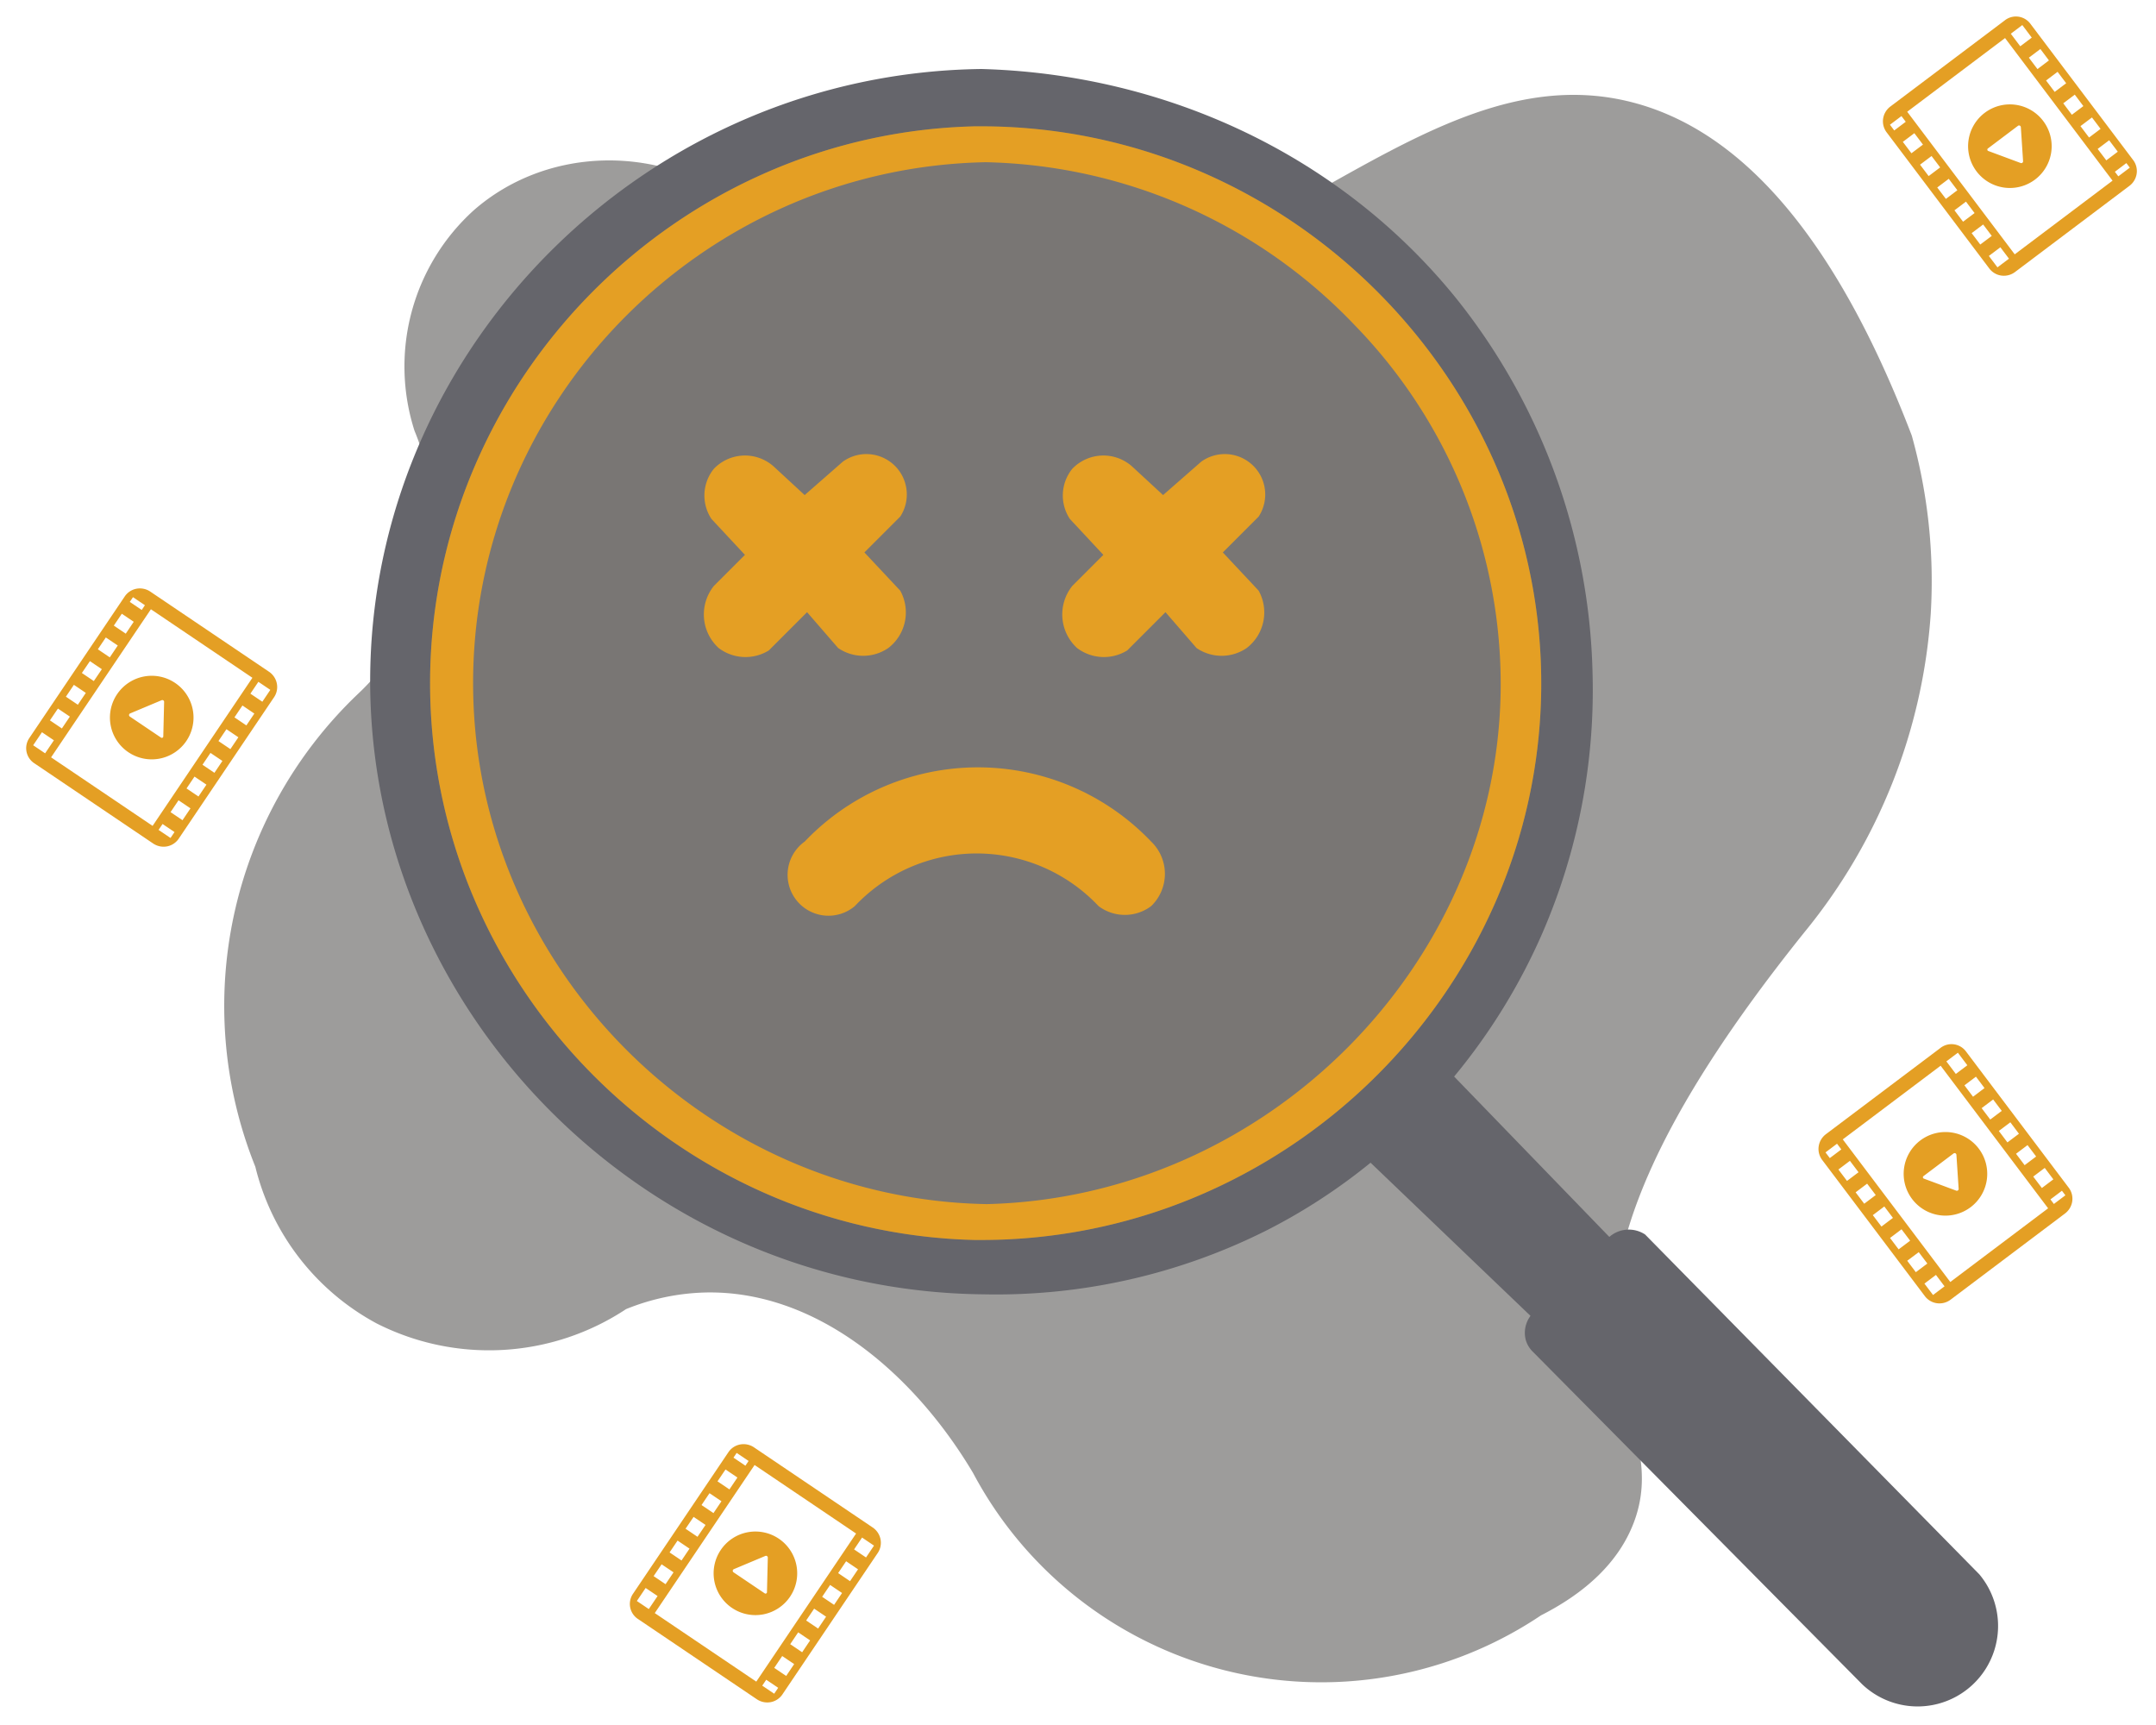
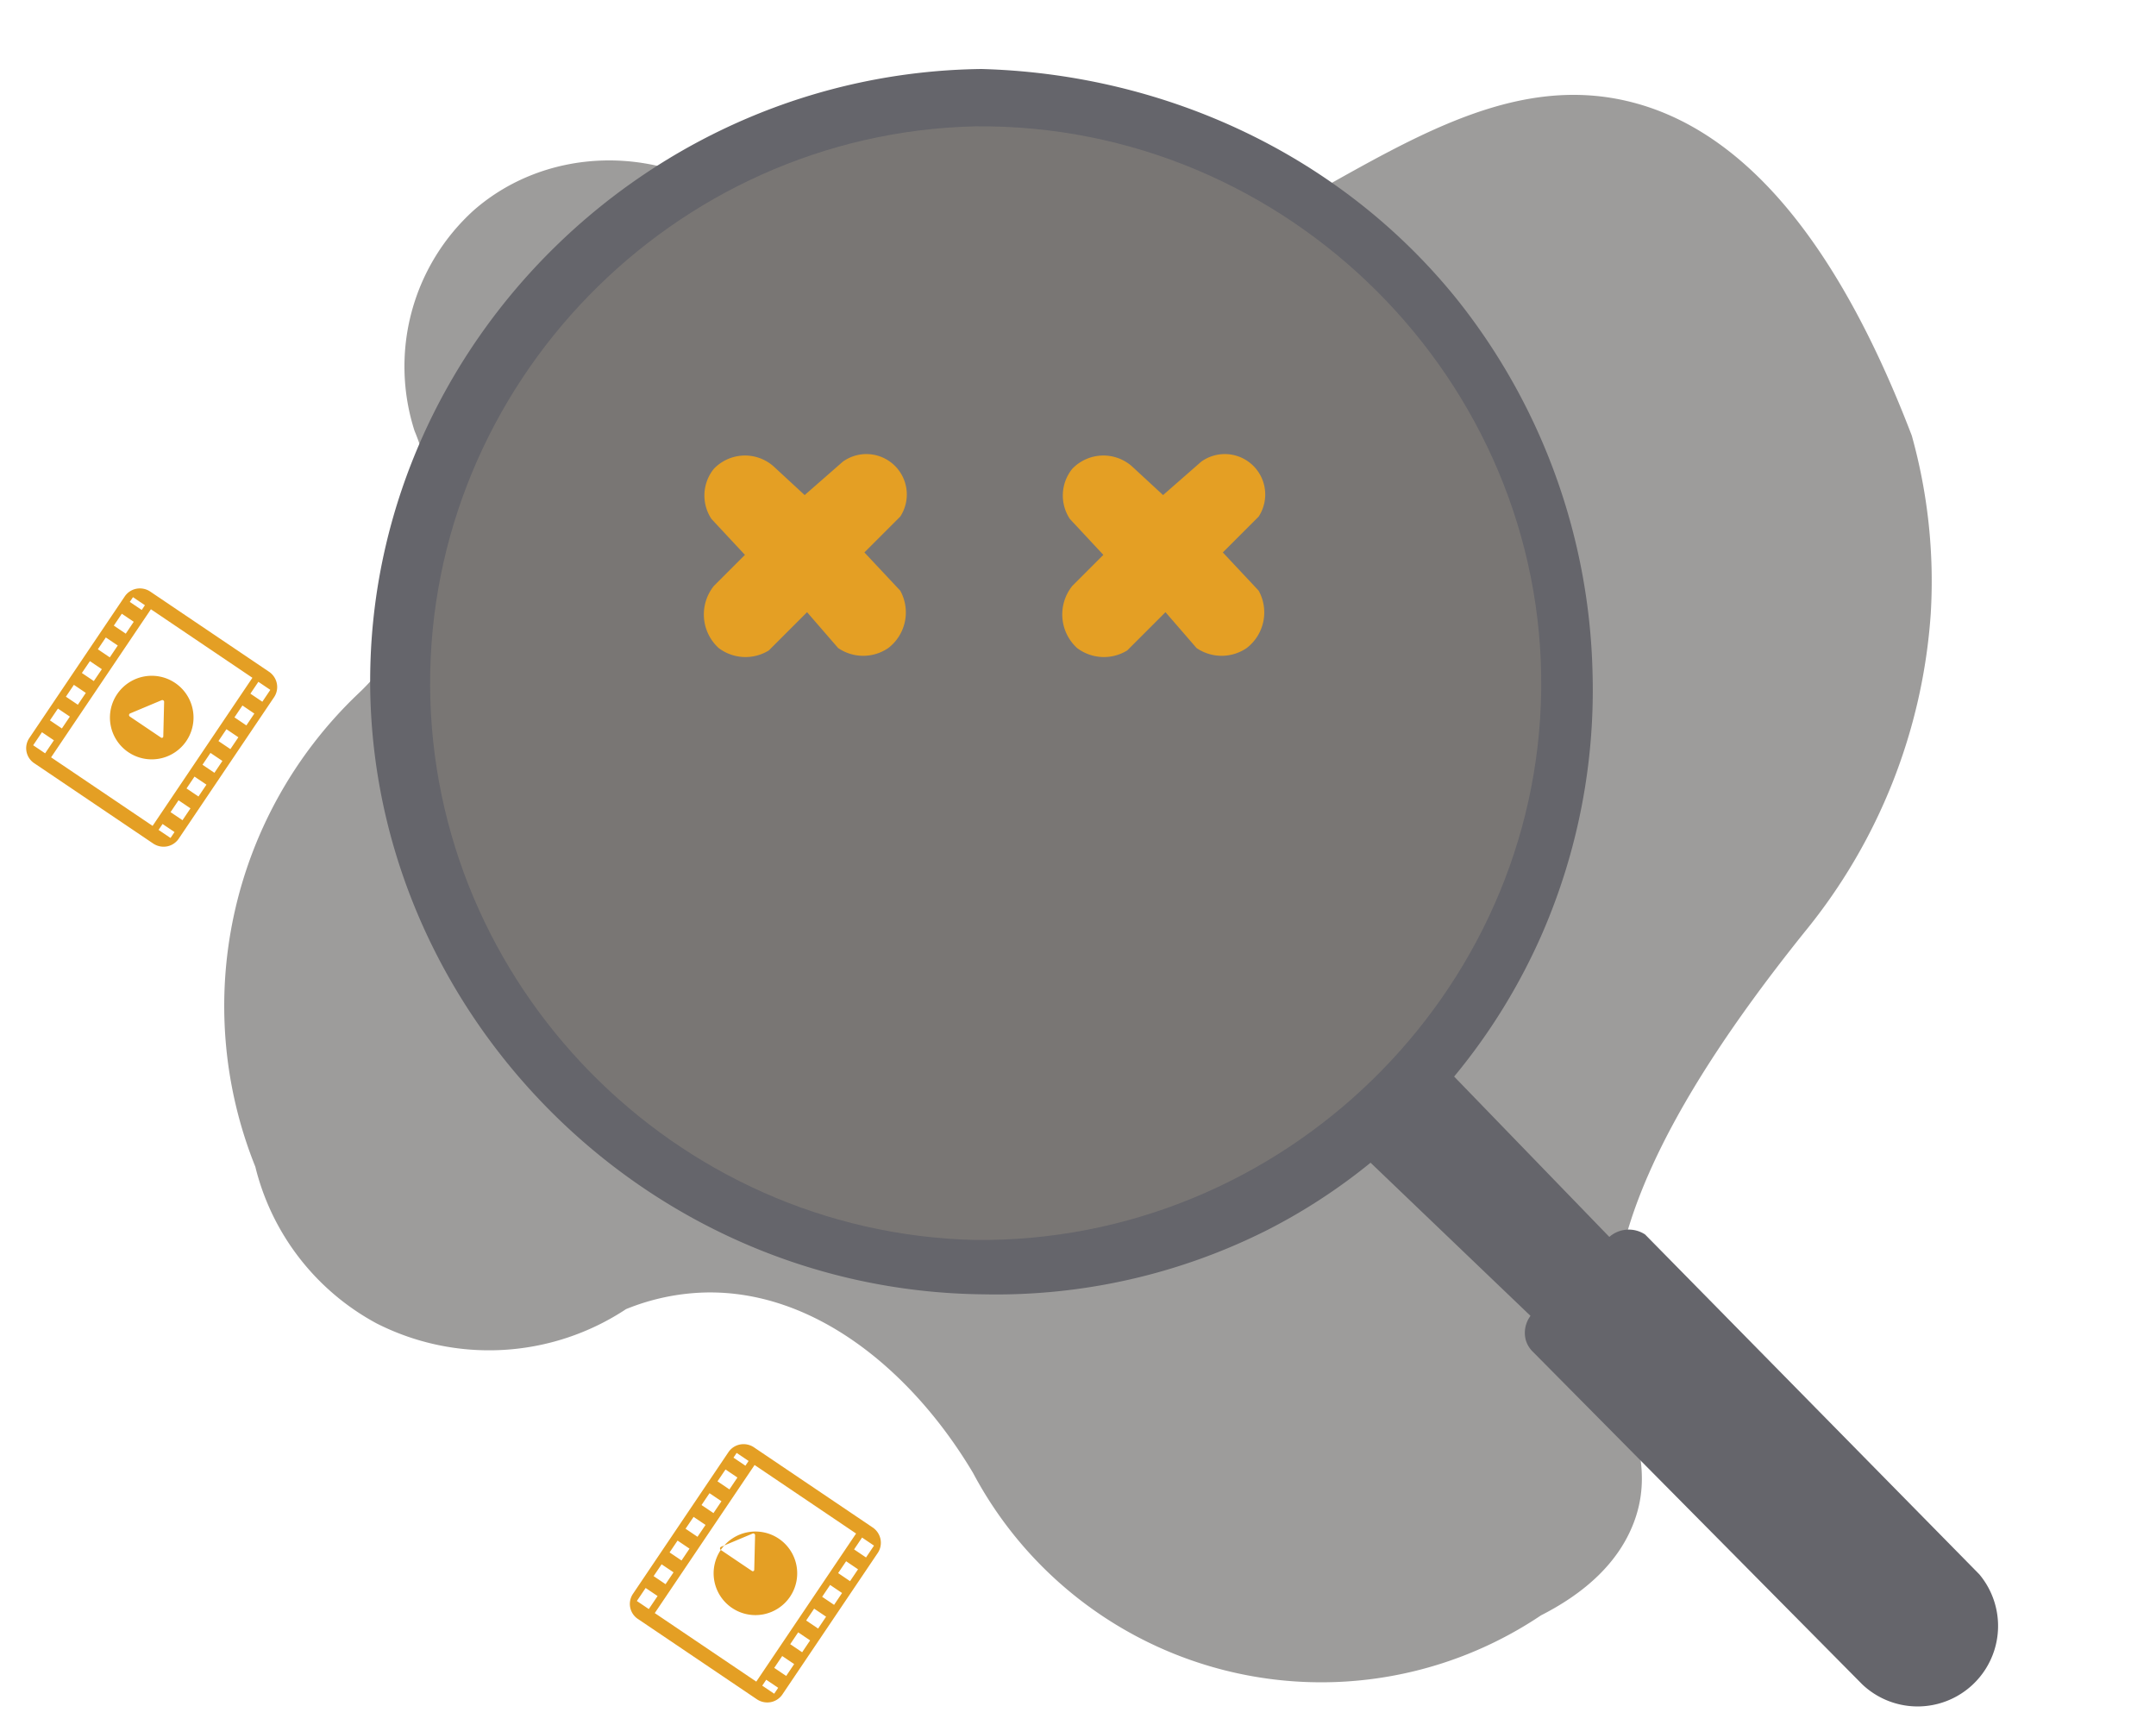
<svg xmlns="http://www.w3.org/2000/svg" width="249.999" height="200" viewBox="0 0 249.999 200">
  <g id="noresultsfound" transform="translate(-121.354 -156)">
    <path id="bg_copy" data-name="bg copy" d="M168.374,246.952a27.406,27.406,0,0,0,6.614-30.548,24.412,24.412,0,0,1,6.889-25.594c8.16-7.131,20.778-7.808,30.313-1.1,8.962,6.384,18.316,10.162,28.109,11.008,30.668,2.652,50.678-28.264,75.232-22.567,14.078,3.267,24.867,17.367,33.069,38.8a62.771,62.771,0,0,1,2.2,20.641A65.248,65.248,0,0,1,336.2,274.473c-16.832,20.967-24.059,36.994-21.771,49.813,1.188,6.657,4.481,12.023,1.929,18.714-1.764,4.626-5.637,8.133-10.747,10.733a45.714,45.714,0,0,1-65.863-16.512c-6.924-11.64-18.274-21.247-31.14-20.916a26.088,26.088,0,0,0-9.094,1.926,28.813,28.813,0,0,1-28.935,1.651,28.279,28.279,0,0,1-14.054-18.164,49.968,49.968,0,0,1,11.85-54.766Z" transform="translate(-5.566 -10.449)" fill="#3d3b38" opacity="0.502" />
    <path id="Shape_11" data-name="Shape 11" d="M264.794,164c-38.556.479-69.849,31.648-70.86,69.091-1.052,38.959,31,72.6,71.137,72.976a69.84,69.84,0,0,0,32.939-7.492,67.478,67.478,0,0,0,11.9-7.769l18.545,17.758a3.284,3.284,0,0,0-.554,2.775,3.083,3.083,0,0,0,.83,1.387l38.2,38.569A9.33,9.33,0,0,0,380.5,338.532l-38.752-39.4a3.432,3.432,0,0,0-4.152.277L319.6,280.817a69.857,69.857,0,0,0,10.241-16.649,70.758,70.758,0,0,0,5.813-29.967,72.162,72.162,0,0,0-15.777-43.564C306.381,173.926,286.081,164.589,264.794,164Z" transform="translate(-29.632 0)" fill="#65656b" />
    <path id="Shape_12_copy" data-name="Shape 12 copy" d="M282.169,187.99c36.334-.39,66.123,29.61,65.665,65.388-.451,35.159-29.962,64.115-65.665,63.725-34.834-.82-63.022-29.594-63.171-64.279C218.849,217.93,247.127,188.816,282.169,187.99Z" transform="translate(-47.77 -17.341)" fill="#797674" />
-     <path id="Shape_12" data-name="Shape 12" d="M63.883,129.12c-.235,0-.474,0-.711,0A63.991,63.991,0,0,1,38.627,123.6a65.09,65.09,0,0,1-10.711-6.041A65.7,65.7,0,0,1,10.869,100.2,64.948,64.948,0,0,1,5.035,89.4,63.717,63.717,0,0,1,4.88,40.1a64.954,64.954,0,0,1,5.8-10.9A65.723,65.723,0,0,1,27.745,11.68,65.092,65.092,0,0,1,38.5,5.576,63.971,63.971,0,0,1,63.172,0c.233,0,.469,0,.7,0A64.292,64.292,0,0,1,89.338,5.243a65.483,65.483,0,0,1,11.112,6.126,66.085,66.085,0,0,1,17.578,17.786,64.979,64.979,0,0,1,5.938,11.078,63.253,63.253,0,0,1-.492,49.849,64.969,64.969,0,0,1-6.057,10.821A65.814,65.814,0,0,1,88.9,124.074a64.35,64.35,0,0,1-25.013,5.046ZM64.419,4.16c-33.072.651-59.733,28-59.431,60.954.3,32.435,27.02,59.282,59.569,59.846,32.124-.769,58.847-27.243,59.569-59.015a59.684,59.684,0,0,0-16.945-42.922A60.849,60.849,0,0,0,64.419,4.16Z" transform="translate(171.228 170.646)" fill="#e49f24" />
    <g id="Group_1" data-name="Group 1" transform="translate(202.975 208.666)">
      <path id="Shape_13" data-name="Shape 13" d="M334.707,332.421a4.917,4.917,0,0,1,.277-5.818,5,5,0,0,1,6.927-.277l3.6,3.325,4.433-3.879a4.686,4.686,0,0,1,6.65,6.373l-4.156,4.156,4.156,4.433a5.208,5.208,0,0,1-1.385,6.65,5.145,5.145,0,0,1-5.818,0l-3.6-4.156-4.433,4.433a5.148,5.148,0,0,1-5.818-.277,5.274,5.274,0,0,1-.554-7.2l3.6-3.6Z" transform="translate(-333.828 -324.917)" fill="#e49f24" />
      <path id="Shape_13_copy" data-name="Shape 13 copy" d="M484.707,332.421a4.917,4.917,0,0,1,.277-5.818,5,5,0,0,1,6.927-.277l3.6,3.325,4.433-3.879a4.686,4.686,0,0,1,6.65,6.373l-4.156,4.156,4.156,4.433a5.208,5.208,0,0,1-1.385,6.65,5.145,5.145,0,0,1-5.818,0l-3.6-4.156-4.433,4.433a5.148,5.148,0,0,1-5.818-.277,5.274,5.274,0,0,1-.554-7.2l3.6-3.6Z" transform="translate(-442.268 -324.917)" fill="#e49f24" />
-       <path id="Shape_14" data-name="Shape 14" d="M377,472.027a19.409,19.409,0,0,1,28.261,0,5.07,5.07,0,0,0,6.1,0,5.188,5.188,0,0,0,0-7.481,27.746,27.746,0,0,0-40.175,0A4.741,4.741,0,1,0,377,472.027Z" transform="translate(-359.499 -419.638)" fill="#e49f24" />
    </g>
-     <path id="video_04" d="M.583,14.644A2.117,2.117,0,0,0,0,16.171a2.153,2.153,0,0,0,.653,1.474l11.693,11.7A2.156,2.156,0,0,0,13.82,30a2.119,2.119,0,0,0,1.528-.58L29.4,15.357a2.09,2.09,0,0,0-.073-3L17.635.654A2.165,2.165,0,0,0,16.045,0a2.121,2.121,0,0,0-1.409.582ZM29.1,14.472,27.918,13.29,26.63,14.578l1.181,1.182Zm-2.458,2.461L25.46,15.75l-1.171,1.172L25.47,18.1ZM24.3,19.276l-1.181-1.182-1.171,1.172,1.181,1.182Zm-2.342,2.343-1.181-1.182L19.6,21.609l1.181,1.182Zm-2.342,2.343-1.181-1.182-1.171,1.172,1.181,1.182Zm-2.342,2.343-1.181-1.182L14.921,26.3,16.1,27.478Zm-2.811,2.812.468-.469L13.75,27.468l-.468.469ZM.881,15.528l1.181,1.182,1.171-1.172L2.052,14.356Zm2.342-2.343L4.4,14.366l1.171-1.172L4.394,12.013Zm3.523-1.162L5.565,10.841,6.736,9.669l1.181,1.182ZM9.088,9.679,7.907,8.5,9.078,7.325l1.181,1.182ZM11.43,7.336,10.249,6.154,11.42,4.982,12.6,6.164Zm2.342-2.343L12.59,3.81l1.171-1.172L14.943,3.82ZM16.7,2.063l-.585.585L14.933,1.466l.585-.585Zm.59.591L2.653,17.3,12.691,27.345,27.328,12.7Zm1.126,15.773a4.845,4.845,0,1,1,0-6.855,4.841,4.841,0,0,1,0,6.855ZM17.462,15.6a.213.213,0,0,1,.059.177.216.216,0,0,1-.176.176l-3.877.807a.209.209,0,0,1-.236-.236l.865-3.938a.167.167,0,0,1,.117-.117.171.171,0,0,1,.177.06Z" transform="translate(329.999 304.855) rotate(-82)" fill="#e49f24" fill-rule="evenodd" />
-     <path id="video_04-2" data-name="video_04" d="M.583,14.644A2.117,2.117,0,0,0,0,16.171a2.153,2.153,0,0,0,.653,1.474l11.693,11.7A2.156,2.156,0,0,0,13.82,30a2.119,2.119,0,0,0,1.528-.58L29.4,15.357a2.09,2.09,0,0,0-.073-3L17.635.654A2.165,2.165,0,0,0,16.045,0a2.121,2.121,0,0,0-1.409.582ZM29.1,14.472,27.918,13.29,26.63,14.578l1.181,1.182Zm-2.458,2.461L25.46,15.75l-1.171,1.172L25.47,18.1ZM24.3,19.276l-1.181-1.182-1.171,1.172,1.181,1.182Zm-2.342,2.343-1.181-1.182L19.6,21.609l1.181,1.182Zm-2.342,2.343-1.181-1.182-1.171,1.172,1.181,1.182Zm-2.342,2.343-1.181-1.182L14.921,26.3,16.1,27.478Zm-2.811,2.812.468-.469L13.75,27.468l-.468.469ZM.881,15.528l1.181,1.182,1.171-1.172L2.052,14.356Zm2.342-2.343L4.4,14.366l1.171-1.172L4.394,12.013Zm3.523-1.162L5.565,10.841,6.736,9.669l1.181,1.182ZM9.088,9.679,7.907,8.5,9.078,7.325l1.181,1.182ZM11.43,7.336,10.249,6.154,11.42,4.982,12.6,6.164Zm2.342-2.343L12.59,3.81l1.171-1.172L14.943,3.82ZM16.7,2.063l-.585.585L14.933,1.466l.585-.585Zm.59.591L2.653,17.3,12.691,27.345,27.328,12.7Zm1.126,15.773a4.845,4.845,0,1,1,0-6.855,4.841,4.841,0,0,1,0,6.855ZM17.462,15.6a.213.213,0,0,1,.059.177.216.216,0,0,1-.176.176l-3.877.807a.209.209,0,0,1-.236-.236l.865-3.938a.167.167,0,0,1,.117-.117.171.171,0,0,1,.177.06Z" transform="translate(337.47 185.708) rotate(-82)" fill="#e49f24" fill-rule="evenodd" />
    <path id="video_04-3" data-name="video_04" d="M.583,14.644A2.117,2.117,0,0,0,0,16.171a2.153,2.153,0,0,0,.653,1.474l11.693,11.7A2.156,2.156,0,0,0,13.82,30a2.119,2.119,0,0,0,1.528-.58L29.4,15.357a2.09,2.09,0,0,0-.073-3L17.635.654A2.165,2.165,0,0,0,16.045,0a2.121,2.121,0,0,0-1.409.582ZM29.1,14.472,27.918,13.29,26.63,14.578l1.181,1.182Zm-2.458,2.461L25.46,15.75l-1.171,1.172L25.47,18.1ZM24.3,19.276l-1.181-1.182-1.171,1.172,1.181,1.182Zm-2.342,2.343-1.181-1.182L19.6,21.609l1.181,1.182Zm-2.342,2.343-1.181-1.182-1.171,1.172,1.181,1.182Zm-2.342,2.343-1.181-1.182L14.921,26.3,16.1,27.478Zm-2.811,2.812.468-.469L13.75,27.468l-.468.469ZM.881,15.528l1.181,1.182,1.171-1.172L2.052,14.356Zm2.342-2.343L4.4,14.366l1.171-1.172L4.394,12.013Zm3.523-1.162L5.565,10.841,6.736,9.669l1.181,1.182ZM9.088,9.679,7.907,8.5,9.078,7.325l1.181,1.182ZM11.43,7.336,10.249,6.154,11.42,4.982,12.6,6.164Zm2.342-2.343L12.59,3.81l1.171-1.172L14.943,3.82ZM16.7,2.063l-.585.585L14.933,1.466l.585-.585Zm.59.591L2.653,17.3,12.691,27.345,27.328,12.7Zm1.126,15.773a4.845,4.845,0,1,1,0-6.855,4.841,4.841,0,0,1,0,6.855ZM17.462,15.6a.213.213,0,0,1,.059.177.216.216,0,0,1-.176.176l-3.877.807a.209.209,0,0,1-.236-.236l.865-3.938a.167.167,0,0,1,.117-.117.171.171,0,0,1,.177.06Z" transform="translate(156.527 251.06) rotate(169)" fill="#e49f24" fill-rule="evenodd" />
-     <path id="video_04-4" data-name="video_04" d="M.583,14.644A2.117,2.117,0,0,0,0,16.171a2.153,2.153,0,0,0,.653,1.474l11.693,11.7A2.156,2.156,0,0,0,13.82,30a2.119,2.119,0,0,0,1.528-.58L29.4,15.357a2.09,2.09,0,0,0-.073-3L17.635.654A2.165,2.165,0,0,0,16.045,0a2.121,2.121,0,0,0-1.409.582ZM29.1,14.472,27.918,13.29,26.63,14.578l1.181,1.182Zm-2.458,2.461L25.46,15.75l-1.171,1.172L25.47,18.1ZM24.3,19.276l-1.181-1.182-1.171,1.172,1.181,1.182Zm-2.342,2.343-1.181-1.182L19.6,21.609l1.181,1.182Zm-2.342,2.343-1.181-1.182-1.171,1.172,1.181,1.182Zm-2.342,2.343-1.181-1.182L14.921,26.3,16.1,27.478Zm-2.811,2.812.468-.469L13.75,27.468l-.468.469ZM.881,15.528l1.181,1.182,1.171-1.172L2.052,14.356Zm2.342-2.343L4.4,14.366l1.171-1.172L4.394,12.013Zm3.523-1.162L5.565,10.841,6.736,9.669l1.181,1.182ZM9.088,9.679,7.907,8.5,9.078,7.325l1.181,1.182ZM11.43,7.336,10.249,6.154,11.42,4.982,12.6,6.164Zm2.342-2.343L12.59,3.81l1.171-1.172L14.943,3.82ZM16.7,2.063l-.585.585L14.933,1.466l.585-.585Zm.59.591L2.653,17.3,12.691,27.345,27.328,12.7Zm1.126,15.773a4.845,4.845,0,1,1,0-6.855,4.841,4.841,0,0,1,0,6.855ZM17.462,15.6a.213.213,0,0,1,.059.177.216.216,0,0,1-.176.176l-3.877.807a.209.209,0,0,1-.236-.236l.865-3.938a.167.167,0,0,1,.117-.117.171.171,0,0,1,.177.06Z" transform="translate(226.527 350.276) rotate(169)" fill="#e49f24" fill-rule="evenodd" />
+     <path id="video_04-4" data-name="video_04" d="M.583,14.644A2.117,2.117,0,0,0,0,16.171a2.153,2.153,0,0,0,.653,1.474l11.693,11.7A2.156,2.156,0,0,0,13.82,30a2.119,2.119,0,0,0,1.528-.58L29.4,15.357a2.09,2.09,0,0,0-.073-3L17.635.654A2.165,2.165,0,0,0,16.045,0a2.121,2.121,0,0,0-1.409.582ZM29.1,14.472,27.918,13.29,26.63,14.578l1.181,1.182Zm-2.458,2.461L25.46,15.75l-1.171,1.172L25.47,18.1ZM24.3,19.276l-1.181-1.182-1.171,1.172,1.181,1.182Zm-2.342,2.343-1.181-1.182L19.6,21.609l1.181,1.182Zm-2.342,2.343-1.181-1.182-1.171,1.172,1.181,1.182Zm-2.342,2.343-1.181-1.182L14.921,26.3,16.1,27.478Zm-2.811,2.812.468-.469L13.75,27.468l-.468.469ZM.881,15.528l1.181,1.182,1.171-1.172L2.052,14.356Zm2.342-2.343L4.4,14.366l1.171-1.172L4.394,12.013Zm3.523-1.162L5.565,10.841,6.736,9.669l1.181,1.182ZM9.088,9.679,7.907,8.5,9.078,7.325l1.181,1.182ZM11.43,7.336,10.249,6.154,11.42,4.982,12.6,6.164Zm2.342-2.343L12.59,3.81l1.171-1.172L14.943,3.82ZM16.7,2.063l-.585.585L14.933,1.466l.585-.585Zm.59.591L2.653,17.3,12.691,27.345,27.328,12.7Zm1.126,15.773a4.845,4.845,0,1,1,0-6.855,4.841,4.841,0,0,1,0,6.855Za.213.213,0,0,1,.059.177.216.216,0,0,1-.176.176l-3.877.807a.209.209,0,0,1-.236-.236l.865-3.938a.167.167,0,0,1,.117-.117.171.171,0,0,1,.177.06Z" transform="translate(226.527 350.276) rotate(169)" fill="#e49f24" fill-rule="evenodd" />
  </g>
</svg>